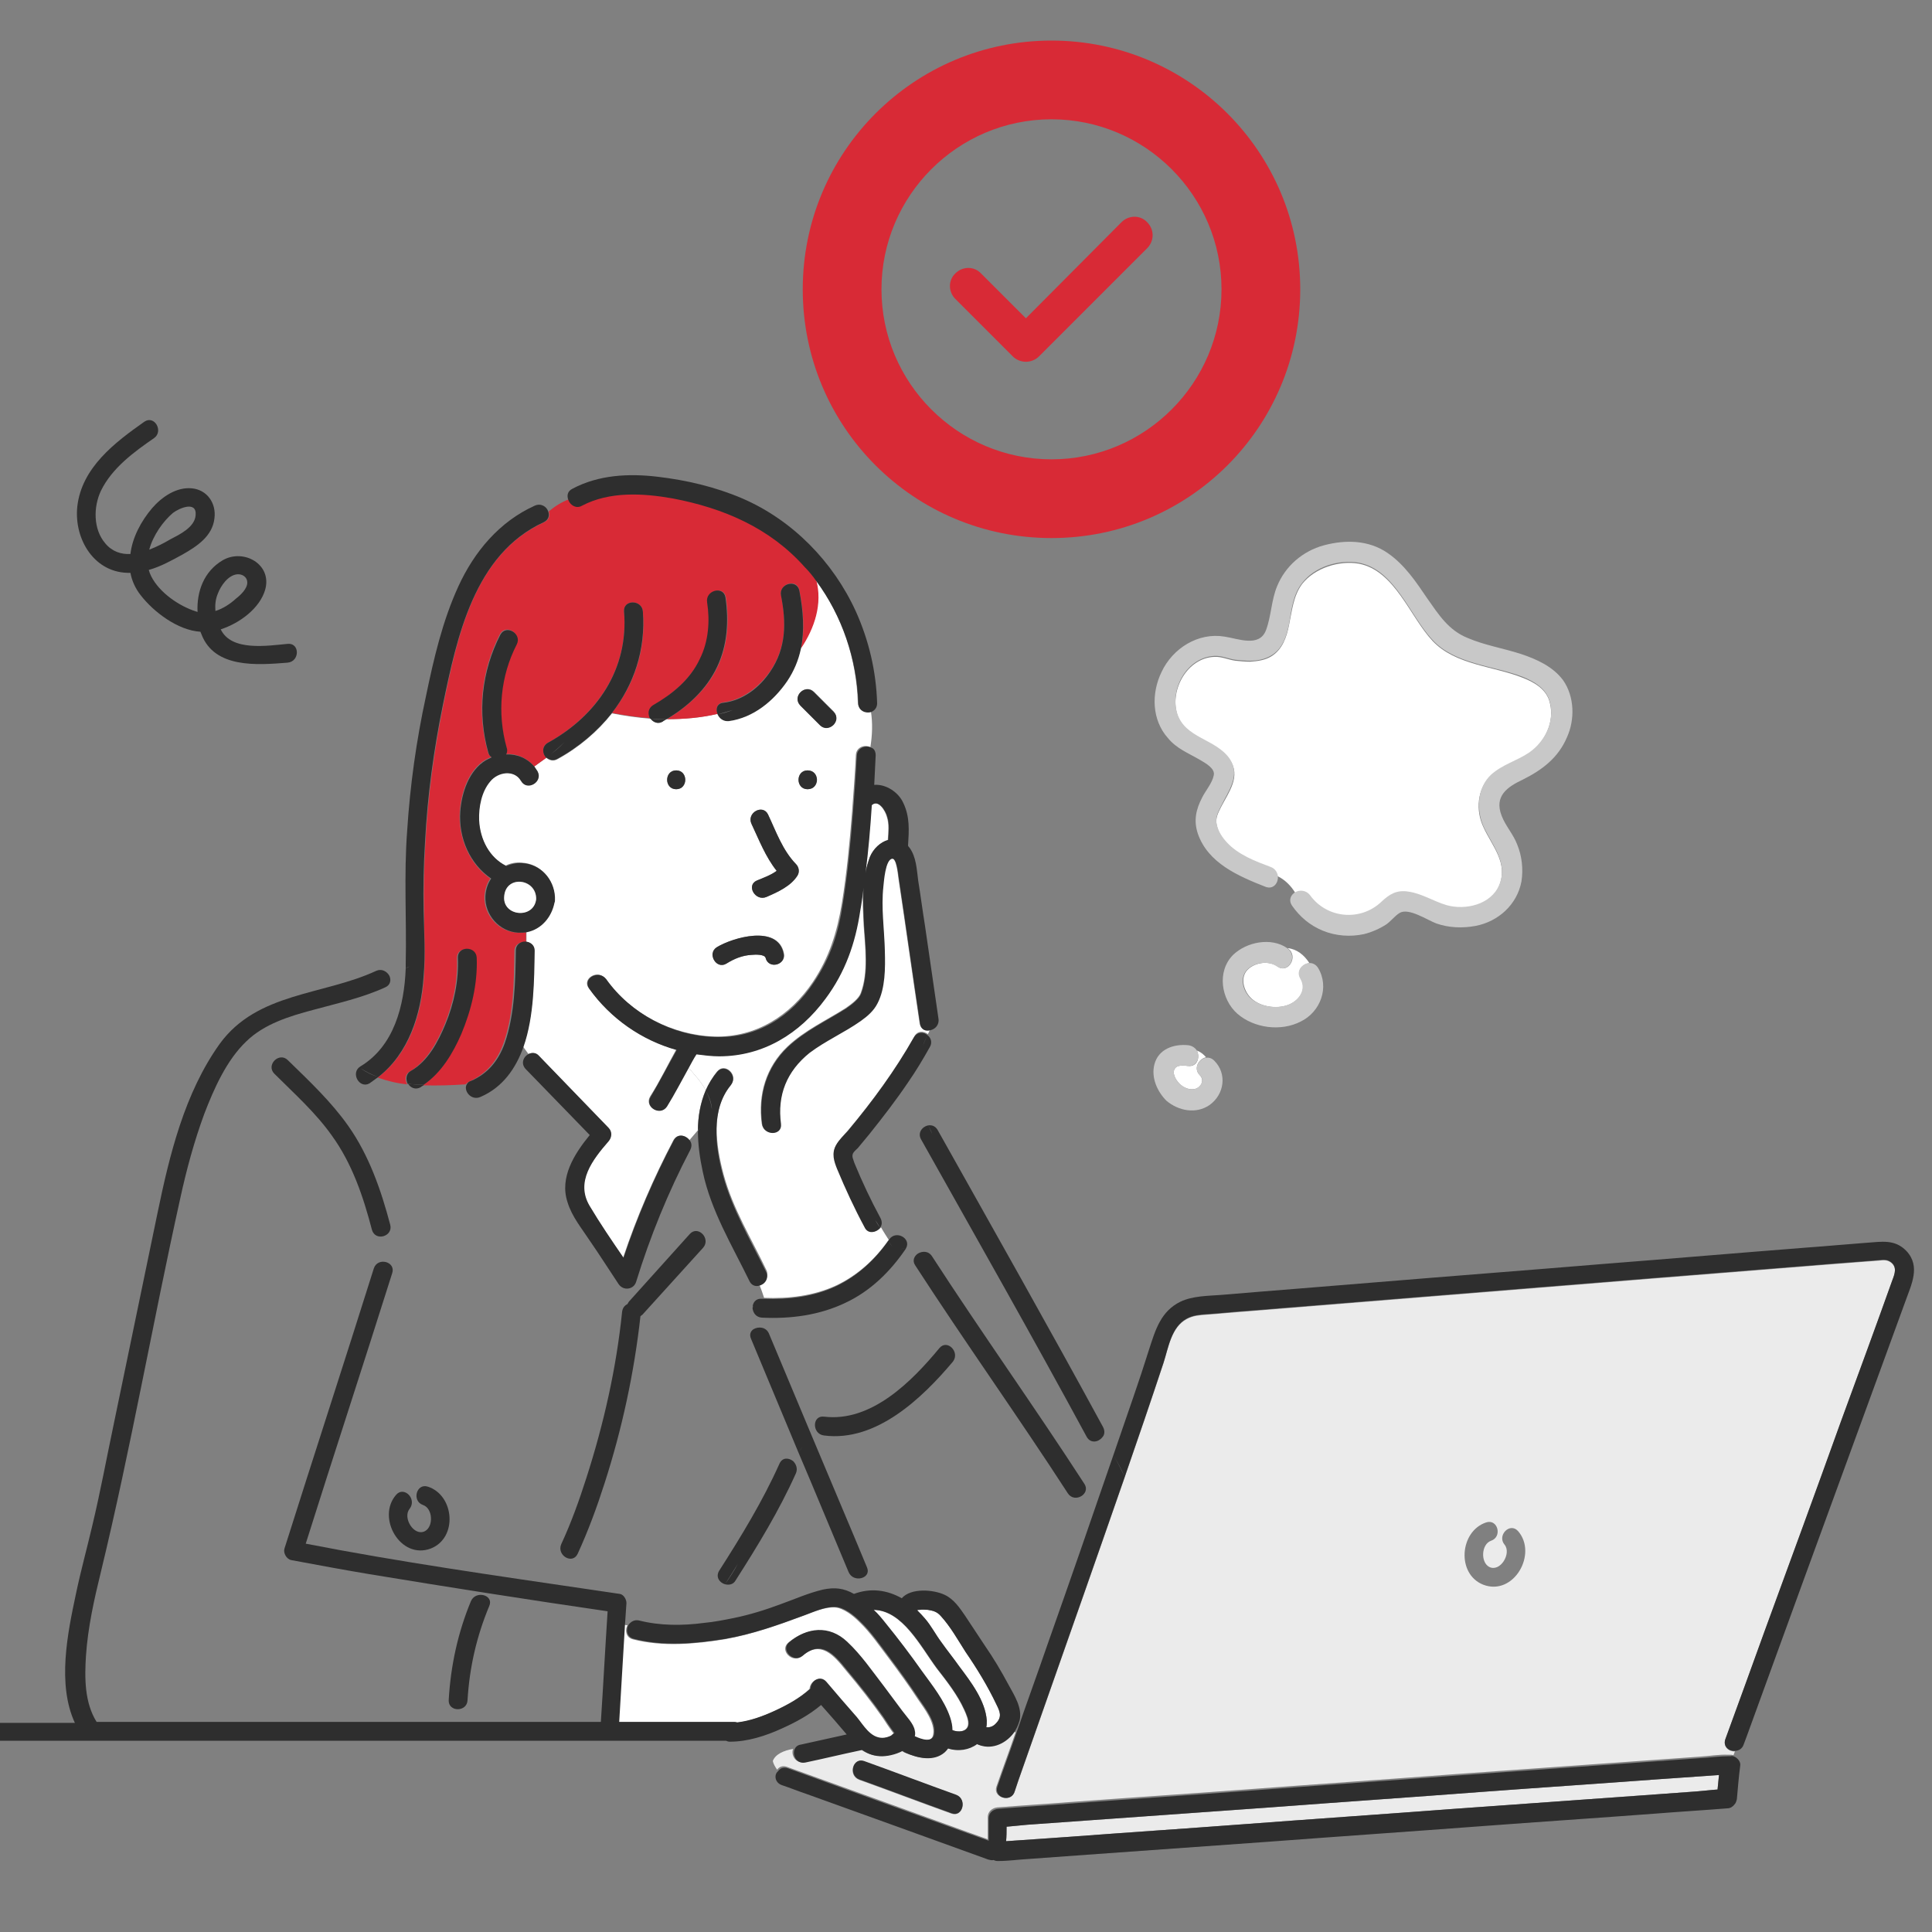
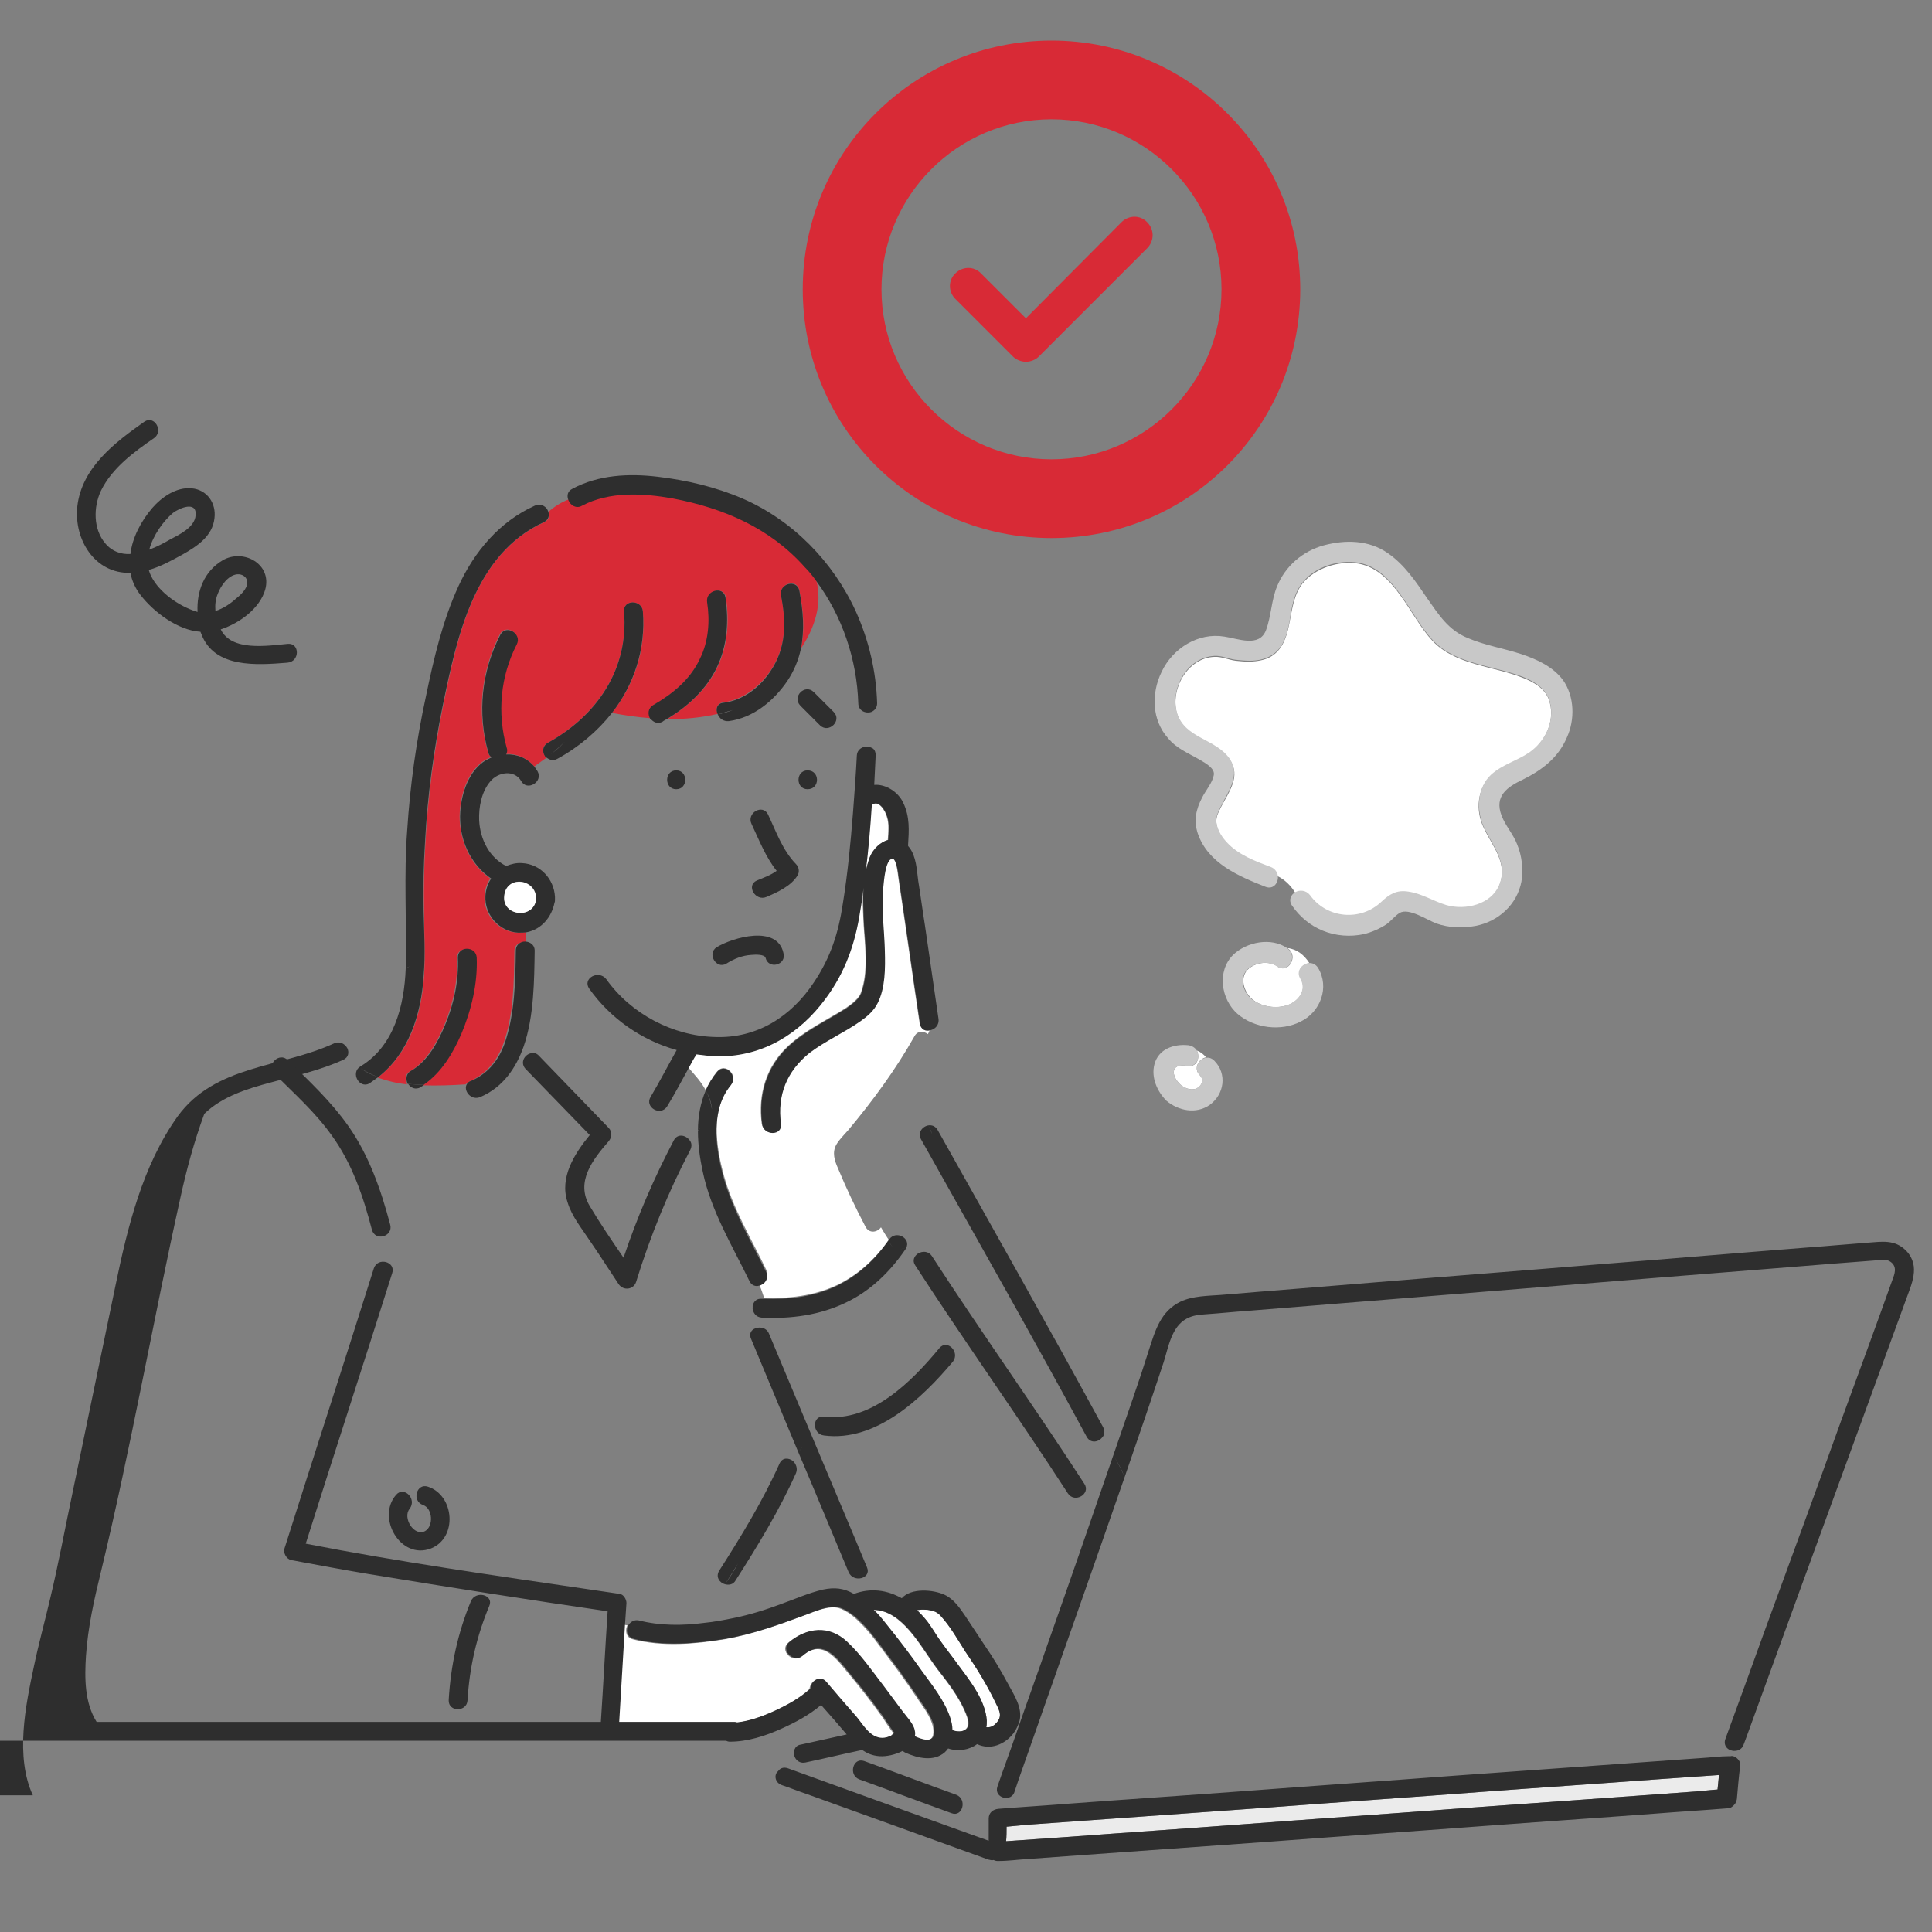
<svg xmlns="http://www.w3.org/2000/svg" version="1.1" id="Capa_1" x="0px" y="0px" viewBox="0 0 400 400" style="enable-background:new 0 0 400 400;" xml:space="preserve">
  <rect x="0" y="0" width="400" height="400" fill="#808080" stroke="none" />
  <style type="text/css">
	.st0{fill:#2A2A2A;}
	.st1{fill:#FFFFFF;}
	.st2{fill:#EBEBEB;}
	.st3{fill:#D82A36;}
	.st4{fill:#FFDC3F;}
	.st5{fill:#2E2E2E;}
	.st6{fill:#C8C8C8;}
	.st7{fill-rule:evenodd;clip-rule:evenodd;fill:#D82A36;}
</style>
  <path class="st0" d="M-242.2-110.9c1.4-0.7,3-1.3,4.6-1.7c2.2-0.6,2.6-2.8,1.8-4.4C-238.3-115.4-240.5-113.3-242.2-110.9z" />
  <path class="st1" d="M180.1,177.5c-0.4,1.1-0.8,2.2-1,3.3c0.6-4.7,1-9.4,1.3-14.1c1.4-1.3,2.9,1.2,3.2,2.4c0.5,1.5,0.3,3.2,0.2,4.8  C182.3,174.4,180.9,175.8,180.1,177.5z" />
  <path class="st2" d="M208.4,378.2c1.4-0.1,2.9-0.3,4.2-0.4c4.2-0.3,8.4-0.6,12.6-0.9c12.6-0.9,25.2-1.8,37.8-2.7  c14.6-1.1,29.2-2.1,43.7-3.2c12.1-0.9,24.2-1.7,36.3-2.6c4.3-0.3,8.6-0.6,12.9-0.9c-0.1,1-0.2,2-0.3,3c-1.5,0.1-3,0.3-4.4,0.4  c-4.1,0.3-8.2,0.6-12.4,0.9c-12.6,0.9-25.1,1.8-37.7,2.7c-14.6,1.1-29.2,2.1-43.8,3.2c-12,0.9-24,1.7-36,2.6  c-4.3,0.3-8.7,0.6-13,0.9C208.4,380.2,208.4,379.2,208.4,378.2z" />
  <path class="st1" d="M204.3,356.2c-0.3-4.1-3.3-8-5.7-11.2c-1.2-1.7-2.5-3.3-3.7-5c-1.2-1.6-2.1-3.4-3.4-4.9c-0.5-0.6-1-1.1-1.6-1.7  c0.1-0.1,0.3-0.1,0.5-0.1c0.6-0.1,1.2,0,1.7,0c1.2,0.2,1.9,0.4,2.7,1.3c2,2.2,3.5,4.9,5.1,7.4c2.4,3.5,4.6,7.1,6.4,10.9  c0.7,1.4,1.2,2.5,0,3.8c-0.6,0.7-1.3,1-2.1,0.9C204.3,357.2,204.3,356.7,204.3,356.2z" />
-   <path class="st2" d="M160.9,366.4c0.4-0.6,1.1-0.9,2-0.6c12.5,4.5,25,9,37.4,13.5c1.4,0.5,2.8,1,4.2,1.5c0-1.5,0-3,0-4.6  c0-1.1,0.9-1.9,2-2c5-0.4,10-0.7,15-1.1c12.1-0.9,24.2-1.7,36.3-2.6c14.6-1.1,29.2-2.1,43.7-3.2c12.6-0.9,25.2-1.8,37.8-2.7  c4.2-0.3,8.4-0.6,12.6-0.9c1.9-0.1,4-0.5,5.9-0.4c0.1,0,0.2,0,0.3,0c0.3,0,0.5,0,0.8,0.1c0.1-0.3,0.2-0.5,0.3-0.8  c-1.2,0.1-2.5-0.9-2-2.4c2.7-7.4,5.4-14.8,8.1-22.3c5.3-14.5,10.6-28.9,15.8-43.4c3.6-9.8,7.2-19.6,10.7-29.4c0.5-1.3,1-2.7-0.3-3.7  c-0.8-0.6-1.6-0.5-2.5-0.4c-3,0.2-6.1,0.5-9.1,0.7c-12.5,1-25,2-37.5,3c-15.7,1.3-31.3,2.5-47,3.8c-12.4,1-24.7,2-37.1,3  c-2.9,0.2-5.7,0.5-8.6,0.7c-1.4,0.1-2.7,0.2-4,0.9c-3.2,1.7-3.8,6-4.8,9.1c-5.3,16-10.9,31.9-16.5,47.9  c-4.5,12.9-9.1,25.8-13.6,38.7c-0.2,0.7-0.5,1.4-0.7,2.1c-0.8,2.4-4.6,1.3-3.8-1c1.3-3.8,2.7-7.5,4-11.3c-0.3,0-0.6,0.1-0.8,0.2  c-1.7,2.3-4.8,3.4-7.5,2.2c-1.6,1.2-3.9,1.6-6,0.9c-0.2,0.3-0.4,0.6-0.7,0.8c-2.3,2.1-5.5,1.2-8.1,0.1c-0.3-0.1-0.5-0.3-0.6-0.4  c-1.5,0.9-3.4,1.3-4.8,1.1c-1.4-0.1-2.6-0.6-3.6-1.3c-0.1,0-0.2,0.1-0.4,0.1c-3.8,0.8-7.5,1.7-11.3,2.5c-1.8,0.4-2.8-1.5-2.3-2.7  c-1.9,0.3-3.7,1.1-4.2,2.5C160.1,365.1,160.4,365.7,160.9,366.4z M307.7,315.2c2.4-0.8,3.4,3,1,3.8c-2,0.7-2.2,4.4-0.4,5.4  c2.3,1.2,4.7-2.8,3.2-4.6c-1.6-1.9,1.1-4.7,2.8-2.8c4.1,4.7-0.9,13.5-7.2,11.1C301.5,325.9,302.2,317,307.7,315.2z M178.9,364.7  c6.4,2.3,12.7,4.7,19.1,7c2.3,0.9,1.3,4.6-1,3.8c-6.4-2.3-12.7-4.7-19.1-7C175.5,367.6,176.5,363.8,178.9,364.7z" />
-   <path class="st1" d="M110.6,196.8c-0.1,6-0.1,13.6-2.3,19.9c0.4,0.5,0.7,1,1.1,1.5c0.7-0.3,1.5-0.3,2.1,0.4c4.8,5,9.6,9.9,14.4,14.9  c0.8,0.8,0.7,2,0,2.8c-3.3,3.8-6.9,8.4-3.9,13.4c2.2,3.7,4.6,7.2,7,10.7c2.8-8.4,6.3-16.5,10.4-24.3c0.8-1.5,2.5-1.1,3.3,0  c0.6-0.7,1.2-1.4,1.8-2.1c0-2.9,0.5-5.7,1.6-8.3c-0.9-1.7-2.3-3.2-3.6-4.7c-1.5,2.7-2.9,5.4-4.5,8c-1.3,2.1-4.7,0.2-3.4-2  c2-3.1,3.6-6.5,5.4-9.7c-7.2-2-13.7-6.6-18.1-12.7c-1.5-2,1.9-4,3.4-2c5.1,7.2,13.8,11.7,22.6,12c8.6,0.2,15.7-4.3,20.4-11.3  c3.4-5.1,5-10.3,6-16.3c1-6.2,1.6-12.5,2.1-18.8c0.3-4,0.6-7.9,0.8-11.9c0.1-1.7,1.9-2.2,3-1.6c0.4-2.5,0.5-5,0.1-7.5  c-1.1,0.4-2.7-0.2-2.7-1.8c-0.3-9.1-3.3-18-8.7-25.3c1.3,4.9-0.3,9.9-3.2,14.2c-0.5,2.3-1.4,4.5-2.8,6.6c-2.8,4.1-7,7.6-12.1,8.3  c-1.1,0.1-1.9-0.5-2.3-1.4c-3.4,0.8-6.9,1.1-10.5,1.1c-0.3,0.2-0.6,0.3-0.8,0.5c-1,0.6-2,0.1-2.5-0.6c-2.7-0.2-5.4-0.6-8-1.1  c-3,3.8-6.9,7.1-11.3,9.5c-0.9,0.5-1.7,0.2-2.3-0.3c-0.8,0.6-1.7,1.2-2.5,1.8c0.2,0.3,0.4,0.6,0.6,0.9c1.2,2.2-2.1,4.2-3.4,2  c-1.4-2.4-4.8-1.9-6.4,0.1c-1.8,2.1-2.4,5.3-2.3,8c0.2,4.1,2.2,7.8,5.6,9.5c1-0.5,2.1-0.7,3.3-0.6c3.8,0.2,6.6,3.3,6.8,7  c0,0.2,0,0.4,0,0.6c0,0.2,0,0.4-0.1,0.6c-0.6,3-2.7,5.5-5.7,6.1c0,0.7,0,1.4,0,2.1C109.9,195.1,110.6,195.8,110.6,196.8z   M169.8,150.1c-1.4-1.4-2.7-2.7-4.1-4.1c-1.8-1.8,1-4.5,2.8-2.8c1.4,1.4,2.7,2.7,4.1,4.1C174.3,149.1,171.5,151.9,169.8,150.1z   M167.2,159.5c2.5,0,2.5,3.9,0,3.9S164.7,159.5,167.2,159.5z M158.7,185.7c-2.3,1-4.3-2.4-2-3.4c1.2-0.5,2.9-1.1,4.1-2  c-2.3-2.9-3.6-6.3-5.2-9.7c-1.1-2.3,2.3-4.2,3.4-2c1.7,3.6,3,7.4,5.8,10.3c0.6,0.6,0.8,1.6,0.3,2.4  C163.7,183.5,161,184.7,158.7,185.7z M148.5,196.1c3.3-2,12.5-4.7,13.8,1.2c0.6,2.4-3.2,3.5-3.8,1c-0.2-0.7-2-0.7-2.9-0.6  c-1.9,0.1-3.6,0.8-5.2,1.8C148.3,200.8,146.4,197.5,148.5,196.1z M140,159.5c2.5,0,2.5,3.9,0,3.9S137.5,159.5,140,159.5z" />
  <path class="st1" d="M148.5,221.8c-1,1.2-1.8,2.6-2.4,3.9c-0.9-1.7-2.3-3.2-3.6-4.7c0.5-0.9,1-1.9,1.6-2.8c1.6,0.2,3.1,0.4,4.7,0.4  c9.1,0,16.7-4.7,22-11.9c4.1-5.5,6.2-11.5,7.2-18.2c0.3-1.6,0.5-3.2,0.7-4.8c-0.2,2.6,0,5.3,0.1,7.8c0.3,4.5,1,9.8-0.6,14.1  c-0.4,1.1-1.8,2.2-3.1,3.1c-4.1,2.6-8.5,4.6-12.1,8c-4.4,4.2-6.1,9.9-5.3,15.9c0.3,2.5,4.2,2.5,3.9,0c-0.8-6,1.2-10.9,5.9-14.7  c3.3-2.5,7.2-4.2,10.6-6.6c1.4-1,2.7-2.1,3.5-3.7c1.6-3.1,1.6-7.3,1.5-10.8c-0.1-4.5-0.8-8.9-0.3-13.4c0.1-0.9,0.4-5.5,1.8-5.7  c1-0.2,1.3,3.5,1.4,4.1c1.5,10,2.9,20.1,4.4,30.1c0.2,1.2,1.2,1.6,2.1,1.3c-0.1,0.3-0.2,0.6-0.4,0.9c-0.9-0.7-2.2-0.7-2.8,0.5  c-3.9,6.9-8.6,13.3-13.7,19.4c-0.8,0.9-1.8,1.9-2.4,2.9c-1,1.7-0.4,3.4,0.3,5c1.7,4.1,3.6,8.1,5.7,12.1c0.8,1.5,2.5,1.1,3.2,0.1  c0.5,0.9,1.1,1.8,1.6,2.6c-2.8,4-6.4,7.3-10.8,9.4c-4.7,2.2-9.9,2.8-15,2.6c-0.3-0.9-0.6-1.8-1-2.8c1.1-0.3,2.1-1.5,1.5-2.9  c-3.1-6.5-7-12.8-8.9-19.9c-1.6-6-2.7-13.6,1.6-18.7C152.9,222.6,150.1,219.9,148.5,221.8z" />
  <path class="st3" d="M87.8,202.1c0.3-4.5,0-9.1,0-13.6c-0.1-4.7,0-9.5,0.3-14.2c0.5-9.5,1.8-19,3.7-28.4  c2.9-14.1,6.4-31.2,20.9-37.8c1-0.5,1.2-1.4,0.9-2.2c1.3-1.1,2.6-1.9,4.1-2.5c0.4,1,1.6,1.8,2.8,1.1c5.7-3,12.6-2.6,18.8-1.5  c10.5,1.9,20.1,6.1,27.3,14.2c0.8,0.9,1.6,1.9,2.4,2.9c1.3,4.9-0.3,9.9-3.2,14.2c0.9-3.9,0.5-8-0.3-12.1c-0.5-2.5-4.2-1.4-3.8,1  c1.1,5.6,1.1,10.8-2.2,15.7c-2.3,3.3-5.7,6-9.7,6.5c-1.4,0.2-1.7,1.4-1.2,2.4c-3.4,0.8-6.9,1.1-10.5,1.1c4.4-2.7,8.3-6.2,10.5-10.9  c2.1-4.5,2.4-9.4,1.7-14.3c-0.4-2.5-4.1-1.4-3.8,1c0.6,4,0.3,8.1-1.5,11.7c-2.1,4.2-5.7,7.3-9.7,9.6c-1.1,0.7-1.1,1.9-0.6,2.7  c-2.7-0.2-5.4-0.6-8-1.1c4.6-5.8,7.1-13.1,6.4-21c-0.2-2.5-4.1-2.5-3.9,0c1,11.9-5.7,21.6-15.8,27.2c-1.3,0.7-1.1,2.2-0.3,3.1  c-0.8,0.6-1.7,1.2-2.5,1.8c-1.5-1.8-3.6-2.7-5.9-2.6c0.2-0.4,0.3-0.9,0.1-1.4c-2-7.2-1.3-14.8,2.1-21.4c1.1-2.2-2.2-4.2-3.4-2  c-3.9,7.6-4.8,16.2-2.5,24.4c0.1,0.5,0.4,0.8,0.7,1c-0.4,0.2-0.8,0.4-1.2,0.6c-3.5,2.1-5,6.7-5.3,10.6c-0.4,5.6,2,11,6.3,14  c-0.7,1-1.1,2.2-1.2,3.6c-0.2,3.9,2.9,7.4,6.8,7.6c0.6,0,1.2,0,1.8-0.1c0,0.7,0,1.4,0,2.1c-1.1-0.2-2.4,0.4-2.4,1.8  c-0.1,6.4-0.1,13.1-2.3,19.2c-1.3,3.6-3.5,6.2-7,7.8c-0.4,0.2-0.6,0.4-0.8,0.6c-2.9,0.2-5.9,0.3-8.9,0.2c3.7-2.4,6.1-6.5,7.8-10.5  c2.1-5,3.4-10.4,3.2-15.8c-0.1-2.5-4-2.5-3.9,0c0.2,4.7-0.8,9.5-2.6,13.8c-1.5,3.6-3.7,7.6-7.1,9.6c-1.1,0.6-1.1,1.8-0.6,2.7  c-2.1-0.2-4.1-0.7-6.1-1.4C84.8,218.1,87.3,209.9,87.8,202.1z" />
  <path class="st1" d="M131,339.4c6.2,1.6,12.8,1,19,0c5.7-1,11-2.9,16.4-4.9c1.9-0.7,4.3-1.8,6.4-1.7c1.8,0.1,3.8,1.7,5.1,3  c2.3,2.2,4.2,5,6.1,7.5c2.1,2.8,4.2,5.7,6.1,8.6c1.3,1.9,3.5,4.7,3.1,7.2c-0.3,1.9-2.6,1.1-3.9,0.5h-0.1c0.1-0.4,0.1-0.8,0-1.2  c-0.2-1.4-1.8-3-2.6-4.1c-1.3-1.7-2.5-3.4-3.8-5.1c-2.4-3.1-4.7-6.5-7.6-9.2c-3.7-3.5-8.3-3-12,0.1c-1.9,1.6,0.9,4.4,2.8,2.8  c3.9-3.4,6.6-0.2,9.1,2.9c2.7,3.2,5.3,6.5,7.7,9.9c0.1,0.2,1.5,2.3,2.2,3.2c-0.2,0.1-0.5,0.4-0.6,0.5c-0.6,0.3-1.3,0.5-1.9,0.5  c-2.5,0-3.9-2.6-5.3-4.3c-2.1-2.4-4.2-4.8-6.3-7.3c-1.3-1.5-3.2-0.2-3.3,1.4c-2.2,2-4.8,3.4-7.4,4.6c-2.4,1.1-5.1,2.1-7.8,2.4  c-0.2-0.1-0.4-0.1-0.6-0.1c-0.7,0-1.3,0-2,0c-7.3,0-14.5,0-21.8,0c0.4-6.7,0.8-13.5,1.2-20.2c0.2,0,0.5,0.1,0.7,0.1  C129.4,337.4,129.5,339,131,339.4z" />
-   <path class="st4" d="M185.5,358.5c0,0.1-0.1,0.2-0.1,0.2C185.3,358.5,185.3,358.4,185.5,358.5z" />
  <path class="st1" d="M196.6,355.5c-1.2-3.5-3.7-6.5-5.8-9.5c-2.4-3.4-4.9-6.7-7.5-9.9c-0.8-1-1.6-2-2.5-2.8c6,0.1,9.7,7.5,13.1,12.1  c2.1,2.7,4.3,5.5,5.7,8.6c0.4,0.9,1,2.2,0.8,3.2c-0.3,1.4-2.1,1.5-3.3,1C197.1,357.2,196.9,356.3,196.6,355.5z" />
  <path class="st5" d="M206.5,369.9c1.3-3.8,2.7-7.5,4-11.3c1.2-0.2,2.6,0.1,3.9-0.2c-1.4,0.3-2.7,0-3.9,0.2  c2.1-6.1,4.3-12.1,6.4-18.2c4.6-13,9.1-26,13.6-39.1c0.9,1.4,1.6,2.9,2.3,4.4c-0.6-1.5-1.4-3-2.3-4.4c1.4-4.1,2.8-8.1,4.2-12.2  c1.1-3.2,2.2-6.5,3.2-9.7c1.3-4,2.4-7.9,6.5-9.9c2.5-1.2,5.7-1.2,8.4-1.4c10.6-0.9,21.2-1.7,31.9-2.6c15.7-1.3,31.4-2.5,47.1-3.8  c14.1-1.1,28.1-2.3,42.2-3.4c4.2-0.3,8.4-0.7,12.5-1c3-0.2,5.8-0.8,8.2,1.7c3,3.2,1,7-0.2,10.4c-1.8,4.9-3.6,9.9-5.4,14.8  c-5.3,14.6-10.7,29.2-16,43.8c-3.8,10.5-7.7,21.1-11.5,31.6c-0.2,0.5-0.4,1.1-0.6,1.6c-0.3,0.9-1.1,1.3-1.8,1.3  c0.5-1.2,0.9-2.3,1.3-3.5c-0.3,1.1-0.8,2.3-1.3,3.5c-1.2,0.1-2.5-0.9-2-2.4c2.7-7.4,5.4-14.8,8.1-22.3c5.3-14.5,10.6-28.9,15.8-43.4  c3.6-9.8,7.2-19.6,10.7-29.4c0.5-1.3,1-2.7-0.3-3.7c-0.8-0.6-1.6-0.5-2.5-0.4c-3,0.2-6.1,0.5-9.1,0.7c-12.5,1-25,2-37.5,3  c-15.7,1.3-31.3,2.5-47,3.8c-12.4,1-24.7,2-37.1,3c-2.9,0.2-5.7,0.5-8.6,0.7c-1.4,0.1-2.7,0.2-4,0.9c-3.2,1.7-3.8,6-4.8,9.1  c-5.3,16-10.9,31.9-16.5,47.9c-4.5,12.9-9.1,25.8-13.6,38.7c-0.2,0.7-0.5,1.4-0.7,2.1C209.5,373.3,205.7,372.3,206.5,369.9z" />
-   <path class="st5" d="M-2.7,360.4h153c0.2,0.1,0.5,0.2,0.8,0.2c3.7,0,7.4-1.2,10.7-2.7c2.9-1.3,5.7-2.8,8.2-4.9  c1.8,2,3.6,4.1,5.3,6.1c-3.2,0.7-6.3,1.4-9.5,2.1c-0.7,0.1-1.1,0.5-1.3,1c-0.5,1.3,0.5,3.1,2.3,2.7c3.8-0.8,7.5-1.7,11.3-2.5  c0.1,0,0.3-0.1,0.4-0.1c1,0.7,2.1,1.2,3.6,1.3c1.4,0.1,3.3-0.3,4.8-1.1c0.2,0.2,0.4,0.3,0.6,0.4c2.5,1.1,5.8,1.9,8.1-0.1  c0.3-0.3,0.5-0.5,0.7-0.8c2.1,0.7,4.4,0.3,6-0.9c2.7,1.3,5.7,0.1,7.5-2.2c0.6-0.8,1-1.7,1.3-2.7c0.6-2.6-1.1-5.2-2.3-7.4  c-1.5-2.8-3.1-5.5-4.9-8.1c-1.4-2.1-2.7-4.1-4.1-6.2c-1.1-1.6-2.3-3.4-4.2-4.3c-2.3-1.1-7-1.5-8.9,0.7c-3-1.7-6.4-2.2-9.9-0.9  c-2.1-1.2-4-1.4-6.4-0.9c-3,0.7-5.9,2-8.7,3c-3.2,1.2-6.4,2.2-9.8,2.9c-2,0.4-4,0.8-6.1,1c-4.5,0.6-9.2,0.6-13.5-0.5  c-0.9-0.2-1.6,0.2-2.1,0.8c-0.7,1-0.5,2.6,1,3c6.2,1.6,12.8,1,19,0c5.7-1,11-2.9,16.4-4.9c1.9-0.7,4.3-1.8,6.4-1.7  c1.8,0.1,3.8,1.7,5.1,3c2.3,2.2,4.2,5,6.1,7.5c2.1,2.8,4.2,5.7,6.1,8.6c1.3,1.9,3.5,4.7,3.1,7.2c-0.3,1.9-2.6,1.1-3.9,0.5h-0.1  c0.1-0.4,0.1-0.8,0-1.2c-0.2-1.4-1.8-3-2.6-4.1c-1.3-1.7-2.5-3.4-3.8-5.1c-2.4-3.1-4.7-6.5-7.6-9.2c-3.7-3.5-8.3-3-12,0.1  c-1.9,1.6,0.9,4.4,2.8,2.8c3.9-3.4,6.6-0.2,9.1,2.9c2.7,3.2,5.3,6.5,7.7,9.9c0.1,0.2,1.5,2.3,2.2,3.2c-0.2,0.1-0.5,0.4-0.6,0.5  c-0.6,0.3-1.3,0.5-1.9,0.5c-2.5,0-3.9-2.6-5.3-4.3c-2.1-2.4-4.2-4.8-6.3-7.3c-1.3-1.5-3.2-0.2-3.3,1.4c-2.2,2-4.8,3.4-7.4,4.6  c-2.4,1.1-5.1,2.1-7.8,2.4c-0.2-0.1-0.4-0.1-0.6-0.1h-23.8c0.4-6.7,0.8-13.5,1.2-20.2c0.1-1.5,0.2-2.9,0.3-4.4  c0-0.8-0.6-1.8-1.4-1.9c-2-0.3-4.1-0.6-6.1-0.9c-19.7-2.9-39.4-5.7-58.9-9.5c5.9-18.7,12-37.3,17.9-56c0.8-2.4-3-3.4-3.8-1  c-6.1,19.4-12.4,38.7-18.5,58c-0.3,0.9,0.4,2.2,1.4,2.4c5.4,1,10.7,2,16.1,2.9c16.4,2.7,32.9,5.3,49.4,7.7  c-0.5,7.6-0.9,15.3-1.4,22.9H20c-2.5-4-2.5-9.1-2.2-13.7c0.4-5.9,1.7-11.7,3.1-17.4c6.2-25.6,10.7-51.5,16.4-77.2  c1.3-6,2.9-11.9,5-17.6c2-5.2,4.6-11.1,8.7-15c3.7-3.6,8.9-5.2,13.8-6.5c5.1-1.4,10.2-2.5,15-4.7c1.1-0.5,1.2-1.6,0.8-2.4  c-0.5-0.9-1.6-1.5-2.7-1c-11,5.1-24.6,4.4-32.4,15.1c-7.3,10.2-10.4,23-12.9,35.1c-3,14.5-6,28.9-9,43.4c-1.5,7.1-2.8,14.2-4.5,21.3  c-1.1,4.7-2.4,9.4-3.4,14.2c-1.7,8-3.9,18.6-0.2,26.6H-2.7V360.4z M204.3,356.2c-0.3-4.1-3.3-8-5.7-11.2c-1.2-1.7-2.5-3.3-3.7-5  c-1.2-1.6-2.1-3.4-3.4-4.9c-0.5-0.6-1-1.1-1.6-1.7c0.1-0.1,0.3-0.1,0.5-0.1c0.6-0.1,1.2,0,1.7,0c1.2,0.2,1.9,0.4,2.7,1.3  c2,2.2,3.5,4.9,5.1,7.4c2.4,3.5,4.6,7.1,6.4,10.9c0.7,1.4,1.2,2.5,0,3.8c-0.6,0.7-1.3,1-2.1,0.9  C204.3,357.2,204.3,356.7,204.3,356.2z M190.9,346c-2.4-3.4-4.9-6.7-7.5-9.9c-0.8-1-1.6-2-2.5-2.8c6,0.1,9.7,7.5,13.1,12.1  c2.1,2.7,4.3,5.5,5.7,8.6c0.4,0.9,1,2.2,0.8,3.2c-0.3,1.4-2.1,1.5-3.3,1c0-0.9-0.2-1.8-0.5-2.7C195.5,352,193,348.9,190.9,346z" />
+   <path class="st5" d="M-2.7,360.4h153c0.2,0.1,0.5,0.2,0.8,0.2c3.7,0,7.4-1.2,10.7-2.7c2.9-1.3,5.7-2.8,8.2-4.9  c1.8,2,3.6,4.1,5.3,6.1c-3.2,0.7-6.3,1.4-9.5,2.1c-0.7,0.1-1.1,0.5-1.3,1c-0.5,1.3,0.5,3.1,2.3,2.7c3.8-0.8,7.5-1.7,11.3-2.5  c0.1,0,0.3-0.1,0.4-0.1c1,0.7,2.1,1.2,3.6,1.3c1.4,0.1,3.3-0.3,4.8-1.1c0.2,0.2,0.4,0.3,0.6,0.4c2.5,1.1,5.8,1.9,8.1-0.1  c0.3-0.3,0.5-0.5,0.7-0.8c2.1,0.7,4.4,0.3,6-0.9c2.7,1.3,5.7,0.1,7.5-2.2c0.6-0.8,1-1.7,1.3-2.7c0.6-2.6-1.1-5.2-2.3-7.4  c-1.5-2.8-3.1-5.5-4.9-8.1c-1.4-2.1-2.7-4.1-4.1-6.2c-1.1-1.6-2.3-3.4-4.2-4.3c-2.3-1.1-7-1.5-8.9,0.7c-3-1.7-6.4-2.2-9.9-0.9  c-2.1-1.2-4-1.4-6.4-0.9c-3,0.7-5.9,2-8.7,3c-3.2,1.2-6.4,2.2-9.8,2.9c-2,0.4-4,0.8-6.1,1c-4.5,0.6-9.2,0.6-13.5-0.5  c-0.9-0.2-1.6,0.2-2.1,0.8c-0.7,1-0.5,2.6,1,3c6.2,1.6,12.8,1,19,0c5.7-1,11-2.9,16.4-4.9c1.9-0.7,4.3-1.8,6.4-1.7  c1.8,0.1,3.8,1.7,5.1,3c2.3,2.2,4.2,5,6.1,7.5c2.1,2.8,4.2,5.7,6.1,8.6c1.3,1.9,3.5,4.7,3.1,7.2c-0.3,1.9-2.6,1.1-3.9,0.5h-0.1  c0.1-0.4,0.1-0.8,0-1.2c-0.2-1.4-1.8-3-2.6-4.1c-1.3-1.7-2.5-3.4-3.8-5.1c-2.4-3.1-4.7-6.5-7.6-9.2c-3.7-3.5-8.3-3-12,0.1  c-1.9,1.6,0.9,4.4,2.8,2.8c3.9-3.4,6.6-0.2,9.1,2.9c2.7,3.2,5.3,6.5,7.7,9.9c0.1,0.2,1.5,2.3,2.2,3.2c-0.2,0.1-0.5,0.4-0.6,0.5  c-0.6,0.3-1.3,0.5-1.9,0.5c-2.5,0-3.9-2.6-5.3-4.3c-2.1-2.4-4.2-4.8-6.3-7.3c-1.3-1.5-3.2-0.2-3.3,1.4c-2.2,2-4.8,3.4-7.4,4.6  c-2.4,1.1-5.1,2.1-7.8,2.4c-0.2-0.1-0.4-0.1-0.6-0.1h-23.8c0.4-6.7,0.8-13.5,1.2-20.2c0.1-1.5,0.2-2.9,0.3-4.4  c0-0.8-0.6-1.8-1.4-1.9c-2-0.3-4.1-0.6-6.1-0.9c-19.7-2.9-39.4-5.7-58.9-9.5c5.9-18.7,12-37.3,17.9-56c0.8-2.4-3-3.4-3.8-1  c-6.1,19.4-12.4,38.7-18.5,58c-0.3,0.9,0.4,2.2,1.4,2.4c5.4,1,10.7,2,16.1,2.9c16.4,2.7,32.9,5.3,49.4,7.7  c-0.5,7.6-0.9,15.3-1.4,22.9H20c-2.5-4-2.5-9.1-2.2-13.7c0.4-5.9,1.7-11.7,3.1-17.4c6.2-25.6,10.7-51.5,16.4-77.2  c1.3-6,2.9-11.9,5-17.6c3.7-3.6,8.9-5.2,13.8-6.5c5.1-1.4,10.2-2.5,15-4.7c1.1-0.5,1.2-1.6,0.8-2.4  c-0.5-0.9-1.6-1.5-2.7-1c-11,5.1-24.6,4.4-32.4,15.1c-7.3,10.2-10.4,23-12.9,35.1c-3,14.5-6,28.9-9,43.4c-1.5,7.1-2.8,14.2-4.5,21.3  c-1.1,4.7-2.4,9.4-3.4,14.2c-1.7,8-3.9,18.6-0.2,26.6H-2.7V360.4z M204.3,356.2c-0.3-4.1-3.3-8-5.7-11.2c-1.2-1.7-2.5-3.3-3.7-5  c-1.2-1.6-2.1-3.4-3.4-4.9c-0.5-0.6-1-1.1-1.6-1.7c0.1-0.1,0.3-0.1,0.5-0.1c0.6-0.1,1.2,0,1.7,0c1.2,0.2,1.9,0.4,2.7,1.3  c2,2.2,3.5,4.9,5.1,7.4c2.4,3.5,4.6,7.1,6.4,10.9c0.7,1.4,1.2,2.5,0,3.8c-0.6,0.7-1.3,1-2.1,0.9  C204.3,357.2,204.3,356.7,204.3,356.2z M190.9,346c-2.4-3.4-4.9-6.7-7.5-9.9c-0.8-1-1.6-2-2.5-2.8c6,0.1,9.7,7.5,13.1,12.1  c2.1,2.7,4.3,5.5,5.7,8.6c0.4,0.9,1,2.2,0.8,3.2c-0.3,1.4-2.1,1.5-3.3,1c0-0.9-0.2-1.8-0.5-2.7C195.5,352,193,348.9,190.9,346z" />
  <path class="st5" d="M185.5,358.5c0,0.1-0.1,0.2-0.1,0.2C185.3,358.5,185.3,358.4,185.5,358.5z" />
  <path class="st5" d="M161.9,369.6c1.8,0.6,3.5,1.3,5.3,1.9c12.5,4.5,25,9,37.4,13.5c0.4,0.1,0.8,0.2,1.1,0.1  c0.2,0.1,0.5,0.2,0.8,0.2c0.1,0,0.2,0,0.3,0c2,0,4-0.3,5.9-0.4c4.1-0.3,8.2-0.6,12.4-0.9c12.6-0.9,25.1-1.8,37.7-2.7  c14.6-1.1,29.2-2.1,43.8-3.2c12-0.9,24-1.7,36-2.6c5-0.4,10-0.7,15-1.1c0.7,0,1.2-0.4,1.5-0.8c0.3-0.3,0.4-0.7,0.5-1.1  c0.2-2.3,0.4-4.7,0.7-7c0.1-0.7-0.5-1.5-1.2-1.8c-0.5,1.4-1,2.8-1.2,4.3c0.2-1.5,0.7-2.9,1.2-4.3c-0.2-0.1-0.5-0.2-0.8-0.1  c-0.1,0-0.2,0-0.3,0c-1.9,0-4,0.3-5.9,0.4c-4.2,0.3-8.4,0.6-12.6,0.9c-12.6,0.9-25.2,1.8-37.8,2.7c-14.6,1.1-29.2,2.1-43.7,3.2  c-12.1,0.9-24.2,1.7-36.3,2.6c-5,0.4-10,0.7-15,1.1c-1.1,0.1-2,0.8-2,2c0,1.5,0,3,0,4.6c-1.4-0.5-2.8-1-4.2-1.5  c-12.5-4.5-25-9-37.4-13.5c-0.9-0.3-1.6,0-2,0.6c0.6,0.8,1.4,1.8,2.1,2.6c-0.6-0.8-1.5-1.8-2.1-2.6  C160.2,367.4,160.4,369.1,161.9,369.6z M208.4,378.2c1.4-0.1,2.9-0.3,4.2-0.4c4.2-0.3,8.4-0.6,12.6-0.9c12.6-0.9,25.2-1.8,37.8-2.7  c14.6-1.1,29.2-2.1,43.7-3.2c12.1-0.9,24.2-1.7,36.3-2.6c4.3-0.3,8.6-0.6,12.9-0.9c-0.1,1-0.2,2-0.3,3c-1.5,0.1-3,0.3-4.4,0.4  c-4.1,0.3-8.2,0.6-12.4,0.9c-12.6,0.9-25.1,1.8-37.7,2.7c-14.6,1.1-29.2,2.1-43.8,3.2c-12,0.9-24,1.7-36,2.6  c-4.3,0.3-8.7,0.6-13,0.9C208.4,380.2,208.4,379.2,208.4,378.2z" />
  <path class="st5" d="M197,375.4c-6.4-2.3-12.7-4.7-19.1-7c-2.3-0.9-1.3-4.6,1-3.8c6.4,2.3,12.7,4.7,19.1,7  C200.3,372.5,199.3,376.3,197,375.4z" />
  <path class="st5" d="M82,309.5c-4.1,4.7,0.9,13.5,7.2,11.1c5.6-2.2,4.9-11-0.6-12.8c-2.4-0.8-3.4,3-1,3.8c2,0.7,2.2,4.4,0.4,5.4  c-2.3,1.2-4.7-2.8-3.2-4.6C86.4,310.3,83.6,307.6,82,309.5z" />
  <path class="st5" d="M118.5,101.2c5.4-2.9,11.7-3.2,17.6-2.5c6,0.7,12,2.1,17.6,4.5c10.4,4.5,18.8,13.1,23.5,23.4  c2.7,6,4.2,12.4,4.4,19c0,0.9-0.5,1.5-1.2,1.8c-0.1-0.9-0.3-1.7-0.6-2.6c0.3,0.9,0.5,1.7,0.6,2.6c-1.1,0.4-2.7-0.2-2.7-1.8  c-0.3-9.1-3.3-18-8.7-25.3c-0.5-1.6-1.2-3.2-2.4-4.8c1.2,1.5,2,3.1,2.4,4.8c-0.7-1-1.5-2-2.4-2.9c-7.2-8.1-16.8-12.2-27.3-14.2  c-6.2-1.1-13.1-1.5-18.8,1.5c-1.2,0.7-2.4-0.1-2.8-1.1c1-0.3,2.1-0.5,3.2-0.5c-1.1,0-2.2,0.2-3.2,0.5  C117.3,102.6,117.5,101.7,118.5,101.2z" />
  <path class="st5" d="M74.6,220.8c7-4.2,9.1-12.6,9.4-20.3c0.3-0.1,0.6-0.3,0.9-0.5c-0.3,0.2-0.6,0.3-0.9,0.5c0-0.3,0-0.7,0-1  c0.2-9.2-0.4-18.3,0.3-27.5c0.6-9.4,1.9-18.7,3.9-27.9c1.6-7.7,3.4-15.5,6.7-22.7c3.3-7.2,8.5-13.4,15.8-16.7  c1.3-0.6,2.5,0.2,2.8,1.2c-1,0.9-1.9,1.8-2.8,2.8c0.9-1,1.8-2,2.8-2.8c0.3,0.8,0.1,1.7-0.9,2.2c-14.4,6.6-18,23.8-20.9,37.8  c-1.9,9.3-3.2,18.8-3.7,28.4c-0.3,4.7-0.4,9.5-0.3,14.2c0.1,4.5,0.4,9.1,0,13.6c-0.5,7.9-3.1,16-9.4,20.9c-1.3-0.5-2.5-1.1-3.6-1.8  c1.1,0.8,2.4,1.4,3.6,1.8c-0.6,0.4-1.2,0.9-1.8,1.3C74.4,225.5,72.5,222.1,74.6,220.8z" />
  <path class="st5" d="M85.1,221.7c3.5-2,5.6-6,7.1-9.6c1.8-4.3,2.8-9.1,2.6-13.8c-0.1-2.5,3.8-2.5,3.9,0c0.2,5.4-1.1,10.8-3.2,15.8  c-1.7,3.9-4.1,8-7.8,10.5c-1.1,0-2.2-0.1-3.3-0.2C84,223.5,84,222.3,85.1,221.7z" />
  <path class="st5" d="M87.8,224.6c-0.2,0.2-0.5,0.3-0.7,0.5c-1.1,0.6-2.1,0.1-2.6-0.7C85.6,224.5,86.7,224.6,87.8,224.6z" />
  <path class="st5" d="M96.7,224.4c0.9-0.1,1.8-0.1,2.7-0.2C98.5,224.3,97.6,224.3,96.7,224.4c0.2-0.3,0.4-0.5,0.8-0.6  c3.5-1.5,5.7-4.2,7-7.8c2.1-6.1,2.2-12.8,2.3-19.2c0-1.4,1.3-2.1,2.4-1.8c0,0.8,0,1.6,0,2.3c0-0.7,0-1.5,0-2.3  c0.8,0.2,1.5,0.8,1.5,1.8c-0.1,6-0.1,13.6-2.3,19.9c-0.3-0.4-0.5-0.7-0.8-1.1c0.3,0.3,0.5,0.7,0.8,1.1c-1.6,4.5-4.3,8.4-8.9,10.4  C97.5,228,95.8,225.7,96.7,224.4z" />
  <path class="st5" d="M101.7,181.9c-0.7,1-1.1,2.2-1.2,3.6c-0.2,3.9,2.9,7.4,6.8,7.6c0.6,0,1.2,0,1.8-0.1c0-0.6,0-1.2,0-1.8  c0,0.6,0,1.2,0,1.8c3-0.6,5.1-3.1,5.7-6.1c0.1-0.2,0.1-0.4,0.1-0.6c0-0.2,0-0.4,0-0.6c-0.2-3.7-3-6.8-6.8-7  c-1.2-0.1-2.3,0.2-3.3,0.6c-3.4-1.7-5.4-5.4-5.6-9.5c-0.1-2.7,0.5-5.9,2.3-8c1.6-2,5-2.5,6.4-0.1c1.2,2.2,4.6,0.2,3.4-2  c-0.2-0.3-0.4-0.6-0.6-0.9c-0.6,0.4-1.2,0.8-1.8,1.2c0.6-0.4,1.2-0.8,1.8-1.2c-1.5-1.8-3.6-2.7-5.9-2.6c0.2-0.4,0.3-0.9,0.1-1.4  c-2-7.2-1.3-14.8,2.1-21.4c1.1-2.2-2.2-4.2-3.4-2c-3.9,7.6-4.8,16.2-2.5,24.4c0.1,0.5,0.4,0.8,0.7,1c-0.4,0.2-0.8,0.4-1.2,0.6  c-3.5,2.1-5,6.7-5.3,10.6C94.9,173.5,97.3,178.9,101.7,181.9z M104.4,185.4c0.5-4.3,6.7-3.5,6.6,0.7  C110.5,190.4,103.9,189.7,104.4,185.4z" />
  <path class="st1" d="M111,186.2c-0.5,4.2-7.1,3.5-6.6-0.7C104.8,181.1,111.1,181.9,111,186.2z" />
  <path class="st5" d="M140,163.4c-2.5,0-2.5-3.9,0-3.9S142.5,163.4,140,163.4z" />
  <path class="st5" d="M167.2,163.4c-2.5,0-2.5-3.9,0-3.9C169.8,159.5,169.8,163.4,167.2,163.4z" />
  <path class="st5" d="M158.7,185.7c-2.3,1-4.3-2.4-2-3.4c1.2-0.5,2.9-1.1,4.1-2c-2.3-2.9-3.6-6.3-5.2-9.7c-1.1-2.3,2.3-4.2,3.4-2  c1.7,3.6,3,7.4,5.8,10.3c0.6,0.6,0.8,1.6,0.3,2.4C163.7,183.5,161,184.7,158.7,185.7z" />
  <path class="st5" d="M158.5,198.3c-0.2-0.7-2-0.7-2.9-0.6c-1.9,0.1-3.6,0.8-5.2,1.8c-2.1,1.3-4.1-2.1-2-3.4c3.3-2,12.5-4.7,13.8,1.2  C162.9,199.8,159.1,200.8,158.5,198.3z" />
  <path class="st5" d="M135.2,146c4-2.3,7.7-5.3,9.7-9.6c1.8-3.6,2.1-7.8,1.5-11.7c-0.4-2.5,3.4-3.5,3.8-1c0.7,4.9,0.4,9.8-1.7,14.3  c-2.2,4.7-6.1,8.3-10.5,10.9c-1.1,0-2.3-0.1-3.4-0.1C134.1,147.9,134.1,146.7,135.2,146z" />
  <path class="st5" d="M138,148.9c-0.3,0.2-0.6,0.3-0.8,0.5c-1,0.6-2,0.1-2.5-0.6C135.8,148.9,136.9,148.9,138,148.9z" />
  <path class="st5" d="M116.9,153.6c-1.2,1.2-2.5,2.3-3.8,3.3c-0.8-0.8-1-2.3,0.3-3.1c10.2-5.6,16.8-15.3,15.8-27.2  c-0.2-2.5,3.7-2.5,3.9,0c0.6,8-1.9,15.2-6.4,21c-0.5-0.1-1-0.2-1.5-0.3c0.5,0.1,1,0.2,1.5,0.3c-3,3.8-6.9,7.1-11.3,9.5  c-0.9,0.5-1.7,0.2-2.3-0.3C114.5,155.9,115.8,154.8,116.9,153.6z" />
  <path class="st5" d="M149.8,145.5c4.1-0.5,7.5-3.2,9.7-6.5c3.3-4.9,3.3-10.1,2.2-15.7c-0.5-2.5,3.3-3.5,3.8-1  c0.8,4.2,1.1,8.2,0.3,12.1c-1.5,2.3-3.5,4.3-5.5,6c2-1.7,3.9-3.7,5.5-6c-0.5,2.3-1.4,4.5-2.8,6.6c-2.8,4.1-7,7.6-12.1,8.3  c-1.1,0.1-1.9-0.5-2.3-1.4c1.1-0.2,2.1-0.5,3.1-0.9c-1,0.3-2.1,0.6-3.1,0.9C148.1,146.9,148.4,145.6,149.8,145.5z" />
  <path class="st5" d="M168.5,143.3c1.4,1.4,2.7,2.7,4.1,4.1c1.8,1.8-1,4.5-2.8,2.8c-1.4-1.4-2.7-2.7-4.1-4.1  C163.9,144.2,166.7,141.5,168.5,143.3z" />
  <path class="st5" d="M122,204.7c4.4,6.2,10.9,10.7,18.1,12.7c-1.8,3.2-3.5,6.5-5.4,9.7c-1.3,2.1,2,4.1,3.4,2c1.6-2.6,3-5.3,4.5-8  c-0.2-0.2-0.4-0.5-0.6-0.7c0.2,0.2,0.4,0.5,0.6,0.7c0.5-0.9,1-1.9,1.6-2.8c1.6,0.2,3.1,0.4,4.7,0.4c9.1,0,16.7-4.7,22-11.9  c4.1-5.5,6.2-11.5,7.2-18.2c0.3-1.6,0.5-3.2,0.7-4.8c-0.2,2.6,0,5.3,0.1,7.8c0.3,4.5,1,9.8-0.6,14.1c-0.4,1.1-1.8,2.2-3.1,3.1  c-4.1,2.6-8.5,4.6-12.1,8c-4.4,4.2-6.1,9.9-5.3,15.9c0.3,2.5,4.2,2.5,3.9,0c-0.8-6,1.2-10.9,5.9-14.7c3.3-2.5,7.2-4.2,10.6-6.6  c1.4-1,2.7-2.1,3.5-3.7c1.6-3.1,1.6-7.3,1.5-10.8c-0.1-4.5-0.8-8.9-0.3-13.4c0.1-0.9,0.4-5.5,1.8-5.7c1-0.2,1.3,3.5,1.4,4.1  c1.5,10,2.9,20.1,4.4,30.1c0.2,1.2,1.2,1.6,2.1,1.3c0.4-1.1,0.5-2.2-0.1-3.2c0.6,1,0.5,2.1,0.1,3.2c1-0.2,1.9-1.1,1.7-2.4  c-0.9-6.4-1.9-12.9-2.8-19.3c-0.5-3.1-0.9-6.2-1.4-9.3c-0.3-2.3-0.4-4.9-1.8-6.8c-0.1-0.1-0.2-0.2-0.3-0.4l0,0c0.2-3.2,0.4-6-1-8.9  c-1-2.2-3.6-3.9-6-3.7c0.1-2,0.2-4.1,0.3-6.1c0-0.8-0.3-1.4-0.9-1.6c-0.3,1.9-0.7,3.7-1.3,5.5c0.6-1.8,1-3.6,1.3-5.5  c-1.1-0.6-2.9,0-3,1.6c-0.2,4-0.5,7.9-0.8,11.9c-0.5,6.3-1.1,12.6-2.1,18.8c-0.9,6-2.5,11.1-6,16.3c-4.7,7.1-11.8,11.6-20.4,11.3  c-8.8-0.2-17.5-4.8-22.6-12C123.9,200.7,120.5,202.6,122,204.7z M179.2,180.8c0.6-4.7,1-9.4,1.3-14.1c1.4-1.3,2.9,1.2,3.2,2.4  c0.5,1.5,0.3,3.2,0.2,4.8c-1.6,0.4-3.1,1.8-3.8,3.5C179.7,178.5,179.4,179.6,179.2,180.8z" />
-   <path class="st5" d="M173.1,237.1c0.6-1.1,1.6-2,2.4-2.9c5.1-6.1,9.8-12.5,13.7-19.4c0.7-1.2,2-1.2,2.8-0.5  c-0.3,0.7-0.7,1.5-0.9,2.1c0.3-0.7,0.6-1.4,0.9-2.1c0.7,0.5,1.1,1.5,0.5,2.5c-1.4,2.5-2.9,5-4.5,7.3c-0.4-0.9-0.8-1.7-1.2-2.6  c0.4,0.9,0.8,1.7,1.2,2.6c-2.5,3.7-5.2,7.2-8,10.7c-0.8,1-1.6,1.9-2.4,2.9c-0.3,0.3-0.8,0.7-1,1.1c-0.3,0.7,0.1,1.3,0.3,2  c1.6,3.9,3.4,7.7,5.4,11.4c0.4,0.8,0.3,1.5-0.1,2c-0.3-0.5-0.6-1.1-1-1.6c0.3,0.5,0.6,1.1,1,1.6c-0.8,1-2.5,1.4-3.2-0.1  c-2.1-3.9-4-8-5.7-12.1C172.7,240.5,172.1,238.8,173.1,237.1z" />
  <path class="st5" d="M192.2,233c0.3,0.6,0.5,1.2,0.8,1.8C192.8,234.2,192.5,233.6,192.2,233c0.7-0.1,1.4,0.1,1.9,0.9  c11.5,20.5,23.1,41,34.3,61.6c0.4,0.8,0.3,1.6-0.2,2.1c-0.6-0.9-1.2-1.9-1.7-2.8c0.5,0.9,1.1,1.9,1.7,2.8c-0.8,1-2.4,1.3-3.2-0.1  c-11.2-20.7-22.8-41.1-34.3-61.6C189.9,234.5,191,233.2,192.2,233z" />
  <path class="st5" d="M155.9,270.3c0,0,1.2,0,2,0C157.1,270.3,155.9,270.3,155.9,270.3c-0.1,0.2-0.1,0.3-0.1,0.5c0-1,0.6-2,1.9-1.9  c0.1,0,0.3,0,0.4,0c0.3,0.9,0.5,1.7,0.6,2.6c-0.1-0.9-0.3-1.7-0.6-2.6c5.1,0.2,10.3-0.4,15-2.6c4.4-2.1,8-5.4,10.8-9.4  c0.3,0.5,0.6,0.9,0.9,1.3c-0.3-0.4-0.6-0.9-0.9-1.3c0.1-0.1,0.2-0.2,0.2-0.3c1.4-2,4.6-0.2,3.5,1.8c-0.4,0-0.8,0.1-1.2,0.3  c0.4-0.2,0.9-0.3,1.2-0.3c0,0.1-0.1,0.1-0.1,0.2c-3.2,4.7-7.3,8.7-12.4,11.1c-5.4,2.6-11.4,3.4-17.4,3.1c-1.2-0.1-1.8-1-1.9-2  C155.9,270.6,155.9,270.4,155.9,270.3z" />
  <path class="st5" d="M192.9,260c10.3,15.9,21.3,31.3,31.6,47.2c1.4,2.1-2,4.1-3.4,2c-10.3-15.9-21.3-31.3-31.6-47.2  c-0.7-1-0.2-2,0.6-2.5c1.5,1.5,2.5,4.1,3.6,5.7c-1.2-1.6-2.2-4.2-3.6-5.7C191,259,192.2,259,192.9,260z" />
  <path class="st5" d="M156,275.2c0.4,1.6,1.1,3.2,1.5,4.8C157.1,278.4,156.4,276.8,156,275.2c1-0.6,2.6-0.5,3.2,0.9  c5.9,14.1,11.8,28.2,17.8,42.4c0.8,2,1.7,4,2.5,6c1,2.3-2.8,3.3-3.8,1c-3.5-8.3-6.9-16.6-10.4-24.8c0.4-0.5,0.7-1,1.2-1.6  c-0.4,0.5-0.8,1-1.2,1.6c-2.4-5.8-4.9-11.7-7.3-17.5c-0.8-2-1.7-4-2.5-6C155.1,276.3,155.4,275.6,156,275.2z" />
  <path class="st5" d="M146.6,231.3c-0.7,1-1.4,1.9-2.1,2.8c0-2.9,0.5-5.7,1.6-8.3c0.7,1.2,1.1,2.5,1.3,3.9c-0.1-1.5-0.6-2.8-1.3-3.9  c0.6-1.4,1.4-2.7,2.4-3.9c1.6-1.9,4.4,0.8,2.8,2.8c-4.2,5.1-3.2,12.8-1.6,18.7c1.9,7,5.7,13.4,8.9,19.9c0.7,1.4-0.3,2.7-1.5,2.9  c-0.4-0.9-0.8-1.9-1.2-2.8c0.4,0.9,0.8,1.9,1.2,2.8c-0.7,0.2-1.5-0.1-1.9-0.9c-3.6-7.4-8-14.6-9.7-22.7c-0.6-2.8-1-5.6-1-8.4  C145.2,233.1,145.9,232.2,146.6,231.3z" />
  <path class="st5" d="M170.6,297.2c-2.5-0.3-2.5-4.2,0-3.9c9.8,1.2,18.2-7.3,23.9-14.2c1.6-1.9,4.3,0.8,2.8,2.8  C190.9,289.5,181.4,298.6,170.6,297.2z" />
  <path class="st5" d="M109.5,218.2c0.9,1.2,1.8,2.2,3.2,2.9C111.3,220.4,110.3,219.4,109.5,218.2c0.7-0.3,1.5-0.3,2.1,0.4  c4.8,5,9.6,9.9,14.4,14.9c0.8,0.8,0.7,2,0,2.8c-3.3,3.8-6.9,8.4-3.9,13.4c2.2,3.7,4.6,7.2,7,10.7c2.8-8.4,6.3-16.5,10.4-24.3  c0.8-1.5,2.5-1.1,3.3,0c-1.4,1.6-2.7,3.1-3.9,4.9c1.2-1.8,2.5-3.3,3.9-4.9c0.4,0.5,0.5,1.2,0.1,2c-4.6,8.8-8.3,17.9-11.2,27.3  c-0.5,1.6-2.6,1.9-3.6,0.5c-2-3-3.9-6-5.9-8.9c-1.7-2.6-3.8-5.1-4.7-8.1c-1.7-5.1,1.4-10,4.6-13.9c-4.4-4.5-8.8-9.1-13.2-13.6  C107.7,220.2,108.4,218.7,109.5,218.2z" />
  <path class="st5" d="M152.8,323.7c-0.9,1.5-1.8,2.9-2.7,4.3c-1.1-0.3-2-1.5-1.2-2.8c4.6-7.2,9-14.4,12.5-22.2  c0.6-1.3,1.9-1.2,2.8-0.5c-1.1,2.2-1.8,4.5-2.8,6.8c1-2.3,1.7-4.6,2.8-6.8c0.6,0.6,1,1.5,0.6,2.5c-3.5,7.8-7.9,15-12.5,22.2  c-0.5,0.9-1.4,1-2.2,0.8C151.1,326.6,152,325.2,152.8,323.7z" />
  <path class="st5" d="M101.3,332.5c-2.6,6.2-4.1,12.7-4.5,19.5c-0.1,2.5-4,2.5-3.9,0c0.4-7.1,1.9-14,4.6-20.5  C98.5,329.2,102.3,330.2,101.3,332.5z" />
  <path class="st5" d="M59.6,219.5c4.4,4.3,8.9,8.5,12.5,13.6c4.3,6.1,6.8,13.3,8.7,20.5c0.6,2.4-3.1,3.5-3.8,1  c-1.8-6.9-4.1-13.7-8.3-19.5c-3.4-4.8-7.8-8.7-11.9-12.8C55,220.5,57.8,217.7,59.6,219.5z" />
-   <path class="st5" d="M133,272.2c-0.1,0.1-0.3,0.2-0.4,0.3c-1.3,11.7-3.8,23.3-7.4,34.5c-1.6,5-3.4,9.9-5.6,14.7  c-1.1,2.3-4.4,0.3-3.4-2c2-4.3,3.7-9,5.2-13.7c3.6-11.2,6.2-22.7,7.4-34.4c0.1-0.8,0.5-1.3,1.1-1.6c0.1-0.2,0.2-0.3,0.3-0.5  c4.2-4.7,8.4-9.3,12.6-14c1.7-1.9,4.4,0.9,2.8,2.8C141.4,262.9,137.2,267.6,133,272.2z" />
  <path class="st5" d="M59.6,133.3c-4.3,0.4-11.7,1.6-13.9-3c4-1.3,8.1-4.4,9.2-8.2c1.5-5.3-4.5-8.6-8.8-6.1  c-3.9,2.3-5.4,6.5-5.2,10.7c-0.1,0-0.2-0.1-0.3-0.1c-3.5-1.1-7.6-3.9-9.3-7.3c-0.2-0.4-0.4-0.9-0.5-1.3c2.5-0.7,4.8-2,7-3.2  c3-1.7,6.2-3.8,6.6-7.5c0.4-3.1-1.5-5.9-4.7-6.2c-3.2-0.3-6.2,1.8-8.2,4.1c-2.3,2.7-4.1,6.1-4.5,9.5c-1.9,0.1-3.8-0.5-5.2-2.2  c-2.5-2.9-2.5-7.5-0.9-10.9c2.3-4.7,6.8-8,11-10.9c2-1.4,0.1-4.8-2-3.4c-6.1,4.3-13,9.5-13.9,17.6c-0.7,6.8,3.6,13.9,11,13.7l0,0  c0.3,1.6,1,3.2,2.1,4.6c2.7,3.5,7.7,7.3,12.4,7.6c0.1,0.2,0.1,0.3,0.2,0.5c2.7,7.1,11.5,6.4,17.8,5.9  C62.1,137,62.1,133.1,59.6,133.3z M35.2,111.7c-1.2,0.7-2.7,1.5-4.3,2.1c0.8-3,2.9-5.9,4.9-7.6c1.3-1,5-2.6,4.7,0.5  C40.3,109.2,37.1,110.7,35.2,111.7z M48.9,123.9c-1.2,1.1-2.7,2.1-4.3,2.6c-0.1-1.2,0-2.4,0.5-3.6c0.6-1.6,2.1-3.8,4-4  c1.1-0.1,2.1,0.6,2.1,1.7C51.2,121.9,49.8,123.2,48.9,123.9z" />
  <g>
    <path class="st1" d="M263.1,179.7c-3.2-1.3-6.7-2.6-9.1-5.1c-1-1.1-1.8-2.3-2.1-3.8c-0.3-1.4,0.3-2.5,0.9-3.7   c1.6-3.1,4.2-6.4,1.8-9.8c-2.9-4.2-9.3-4.2-10.9-9.5c-1.5-5.1,2.2-11.6,7.7-11.8c1.5-0.1,2.9,0.6,4.4,0.8c1,0.1,2,0.2,3,0.2   c1.5-0.1,3.1-0.3,4.4-1.1c2.3-1.4,3.2-4,3.7-6.6c0.6-2.9,0.9-6,2.7-8.4c2.6-3.3,7.6-4.9,11.7-4.2c7.5,1.4,10.6,11,15.3,16   c4.7,5,12.6,5.2,18.6,7.6c2.6,1,5.1,2.5,5.7,5.3c1,4-1.1,8.1-4.3,10.4c-2.5,1.8-5.7,2.5-7.9,4.6c-2.9,2.7-3.2,7.2-1.6,10.6   c1.8,4,5.2,7.4,3.3,12.2c-1.6,4.1-7,5.4-10.9,4.2c-2.7-0.8-5.1-2.4-7.9-2.8c-2.4-0.4-3.9,0.6-5.6,2.1c-4.3,4.1-11.3,3.4-14.8-1.4   c-0.8-1.1-2-1.1-3-0.6c-0.9-1.5-2.2-2.8-3.7-3.5C264.3,180.6,263.8,180,263.1,179.7z" />
    <path class="st1" d="M248.4,222.6c1.1,1.1,0.2,2.7-1.2,2.9c-1.3,0.2-2.7-0.6-3.4-1.6c-0.5-0.6-1.1-1.8-0.6-2.6   c0.5-0.9,1.9-0.7,2.8-0.6c1.9,0.2,2.5-1.8,1.8-3.2c0.8,0.3,1.4,0.8,1.9,1.4C248.2,219.2,247,221.2,248.4,222.6z" />
    <path class="st1" d="M269.3,202.6c1.4,2.3-0.4,4.7-2.7,5.5c-2.3,0.8-5.4,0.4-7.3-1.2c-1.8-1.5-2.8-4.7-0.7-6.4   c1.6-1.3,4.2-1.6,5.9-0.4c2.2,1.6,4.4-2.1,2.2-3.7l-0.1-0.1c1.9,0.2,3.4,1.4,4.5,3.1C269.6,199.6,268.4,201,269.3,202.6z" />
    <path class="st6" d="M240.5,139.1c2.3-4.9,7.6-8.2,13-7.3c2.8,0.4,7.2,2.3,8.6-1.3c1.1-2.9,1.1-6.2,2.3-9.1   c1.7-4.2,5.3-7.3,9.7-8.5c4.5-1.2,9.3-1.1,13.2,1.6c3.5,2.4,5.9,6,8.2,9.4c2.4,3.4,4.4,6.6,8.4,8.2c3.5,1.5,7.3,2.1,11,3.3   c3.3,1.1,6.6,2.6,8.7,5.4c2.4,3.4,2.5,8.2,0.8,11.9c-1.8,4.2-5.1,6.7-9.1,8.7c-3.2,1.5-6,3.4-4.4,7.5c0.8,2.1,2.4,3.8,3.2,5.9   c1,2.4,1.3,5.1,0.9,7.7c-0.9,4.8-4.8,8.3-9.5,9.2c-2.7,0.5-5.5,0.4-8.1-0.5c-1.9-0.7-5.7-3.3-7.6-2.2c-1,0.6-1.8,1.7-2.8,2.4   c-1.4,0.9-3,1.6-4.6,2c-2.8,0.6-5.8,0.4-8.5-0.7c-2.7-1.1-4.8-2.9-6.4-5.2c-0.8-1.2-0.2-2.3,0.7-2.8c0.2,0.4,0.5,0.8,0.6,1.3   c-0.2-0.4-0.4-0.9-0.6-1.3c0.9-0.5,2.2-0.4,3,0.6c3.5,4.9,10.5,5.5,14.8,1.4c1.7-1.6,3.2-2.5,5.6-2.1c2.8,0.4,5.2,2,7.9,2.8   c3.9,1.1,9.2-0.1,10.9-4.2c1.9-4.7-1.5-8.2-3.3-12.2c-1.5-3.5-1.2-8,1.6-10.6c2.3-2.1,5.4-2.9,7.9-4.6c3.3-2.3,5.3-6.4,4.3-10.4   c-0.7-2.8-3.2-4.3-5.7-5.3c-6-2.3-14-2.6-18.6-7.6c-4.7-5-7.8-14.6-15.3-16c-4.1-0.7-9.1,0.8-11.7,4.2c-1.9,2.4-2.2,5.5-2.7,8.4   c-0.5,2.5-1.3,5.2-3.7,6.6c-1.3,0.8-2.9,1.1-4.4,1.1c-1,0-2-0.1-3-0.2c-1.5-0.2-2.9-0.9-4.4-0.8c-5.6,0.3-9.2,6.7-7.7,11.8   c1.6,5.3,8,5.3,10.9,9.5c2.3,3.4-0.3,6.7-1.8,9.8c-0.6,1.2-1.2,2.3-0.9,3.7c0.3,1.5,1.1,2.7,2.1,3.8c2.4,2.6,5.9,3.9,9.1,5.1   c0.8,0.3,1.2,0.9,1.4,1.5c-0.8-0.4-1.6-0.7-2.5-0.8c0.9,0.1,1.7,0.4,2.5,0.8c0.4,1.5-0.7,3.3-2.5,2.6c-5.6-2.2-11.9-4.9-14-11   c-0.9-2.7-0.4-5,0.9-7.5c0.7-1.4,2.1-3,2.4-4.6c0.3-1.4-1.7-2.5-2.9-3.2c-2.4-1.4-4.8-2.3-6.6-4.5   C238.5,149.1,238.3,143.6,240.5,139.1z" />
    <path class="st6" d="M255.3,197.7c2.8-2.7,7.9-3.7,11.2-1.4c-0.4,0-0.7,0-1.1,0c0.4,0,0.8,0,1.1,0l0.1,0.1c2.2,1.6,0.1,5.3-2.2,3.7   c-1.7-1.2-4.3-0.9-5.9,0.4c-2.1,1.7-1.2,4.9,0.7,6.4c1.9,1.5,5,2,7.3,1.2s4.1-3.1,2.7-5.5c-0.9-1.5,0.3-3,1.7-3.2   c0.6,0.9,1,1.9,1.2,2.9c-0.3-1.1-0.7-2.1-1.2-2.9c0.7-0.1,1.5,0.2,2,1c2.4,4,0.5,9.1-3.6,11.1c-4.1,2.1-9.6,1.4-13.1-1.6   C252.8,206.9,251.9,201.1,255.3,197.7z" />
    <path class="st6" d="M239,220.4c0.8-3.2,4-4.3,7-4c0.8,0.1,1.4,0.5,1.8,1.1c-0.4-0.1-0.8-0.2-1.3-0.2c0.5,0,0.9,0.1,1.3,0.2   c0.7,1.3,0.1,3.3-1.8,3.2c-0.8-0.1-2.3-0.3-2.8,0.6c-0.5,0.8,0.1,2,0.6,2.6c0.8,1,2.1,1.8,3.4,1.6c1.4-0.3,2.3-1.9,1.2-2.9   c-1.4-1.4-0.2-3.4,1.3-3.6c1.1,1.3,2,3,3.2,4c-1.3-1-2.1-2.7-3.2-4c0.6-0.1,1.2,0.1,1.7,0.6c2.7,2.7,2.1,7-1,9.2   c-2.8,1.9-6.4,1.2-8.9-0.9C239.6,226,238.3,223.1,239,220.4z" />
  </g>
  <path class="st7" d="M217.7,8.4c28.4,0,51.5,23,51.5,51.5s-23,51.5-51.5,51.5s-51.5-23-51.5-51.5S189.3,8.4,217.7,8.4z M237.6,51.3  l-22.5,22.5c-0.7,0.7-1.7,1.1-2.7,1.1s-2-0.4-2.7-1.1l-11.9-11.9c-1.5-1.5-1.5-3.9,0-5.3c1.5-1.5,3.9-1.5,5.3,0l9.3,9.3L232.2,46  c1.5-1.5,3.9-1.5,5.3,0C239,47.5,239,49.8,237.6,51.3L237.6,51.3z M217.7,95.1c19.4,0,35.2-15.8,35.2-35.2s-15.8-35.2-35.2-35.2  s-35.2,15.8-35.2,35.2S198.3,95.1,217.7,95.1z" />
</svg>